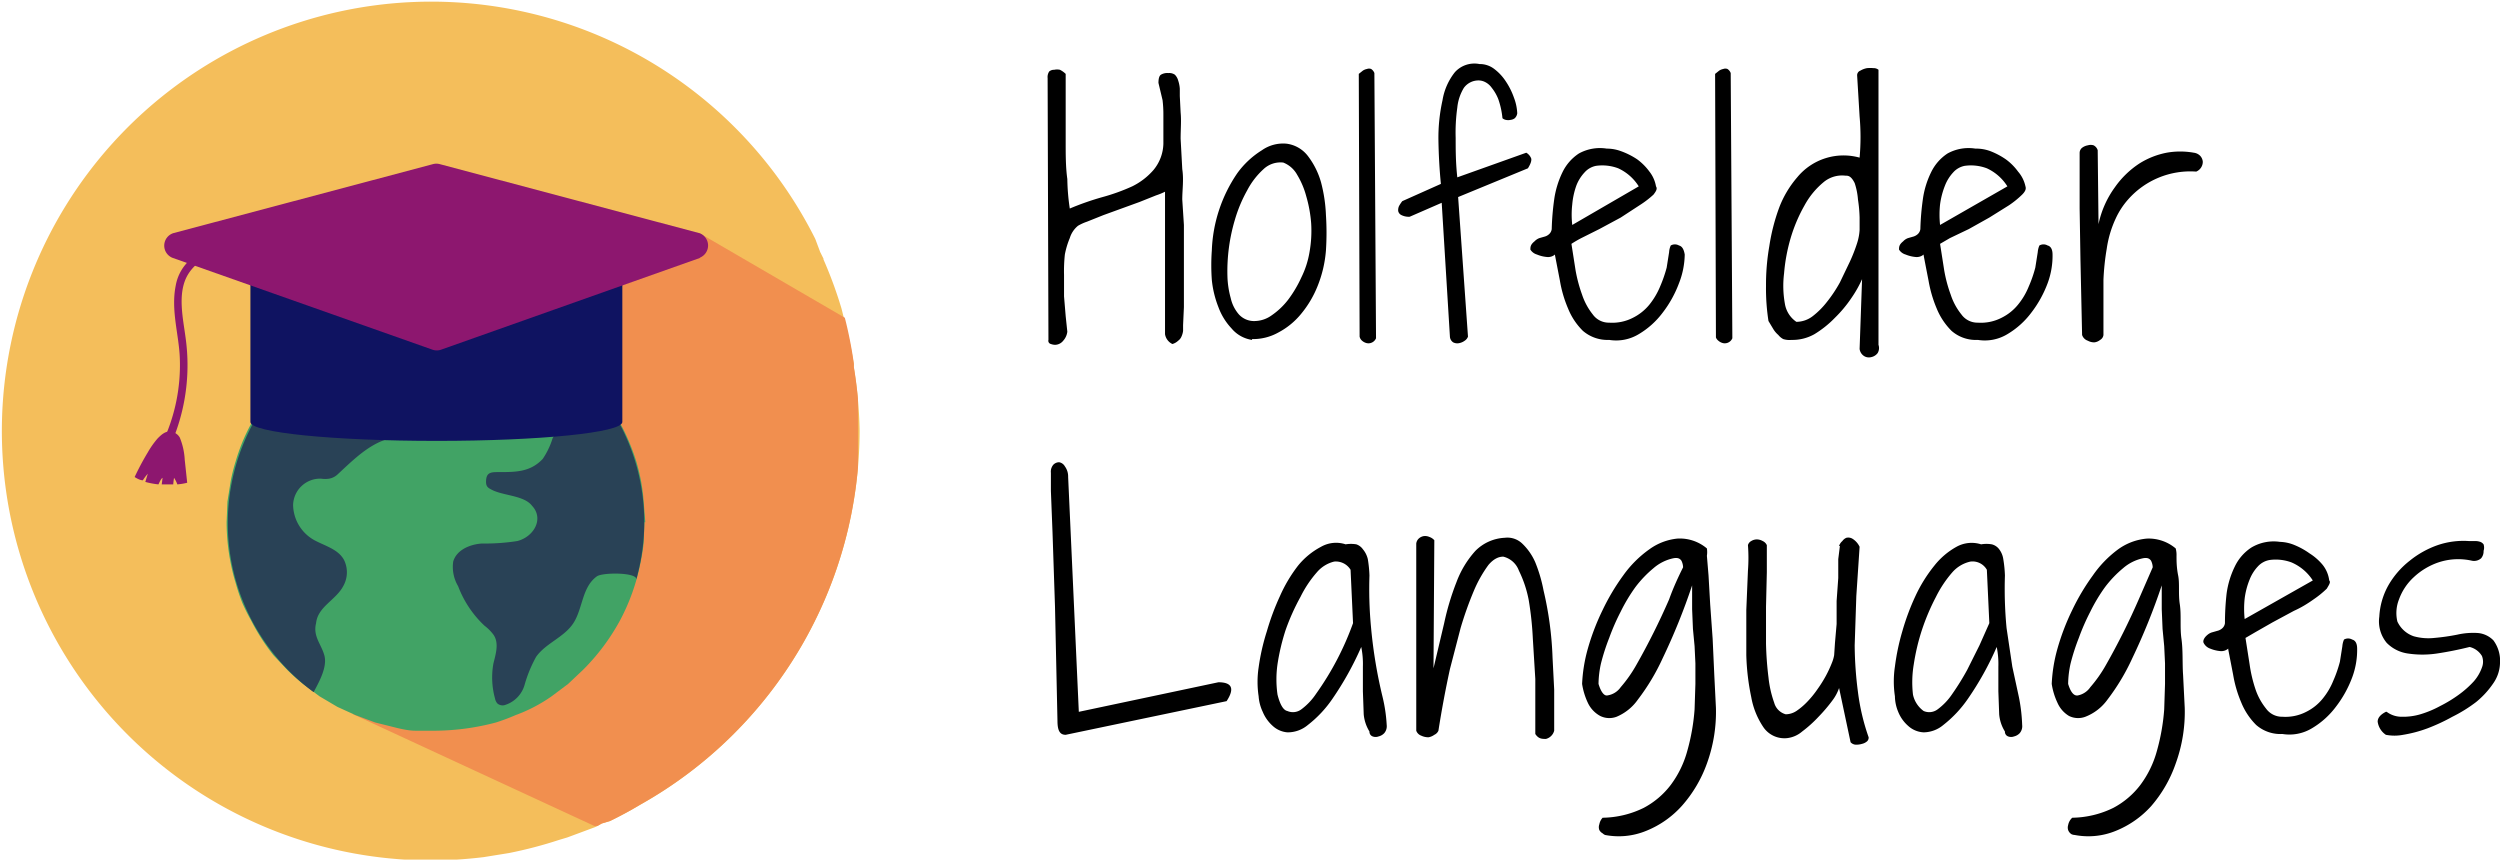
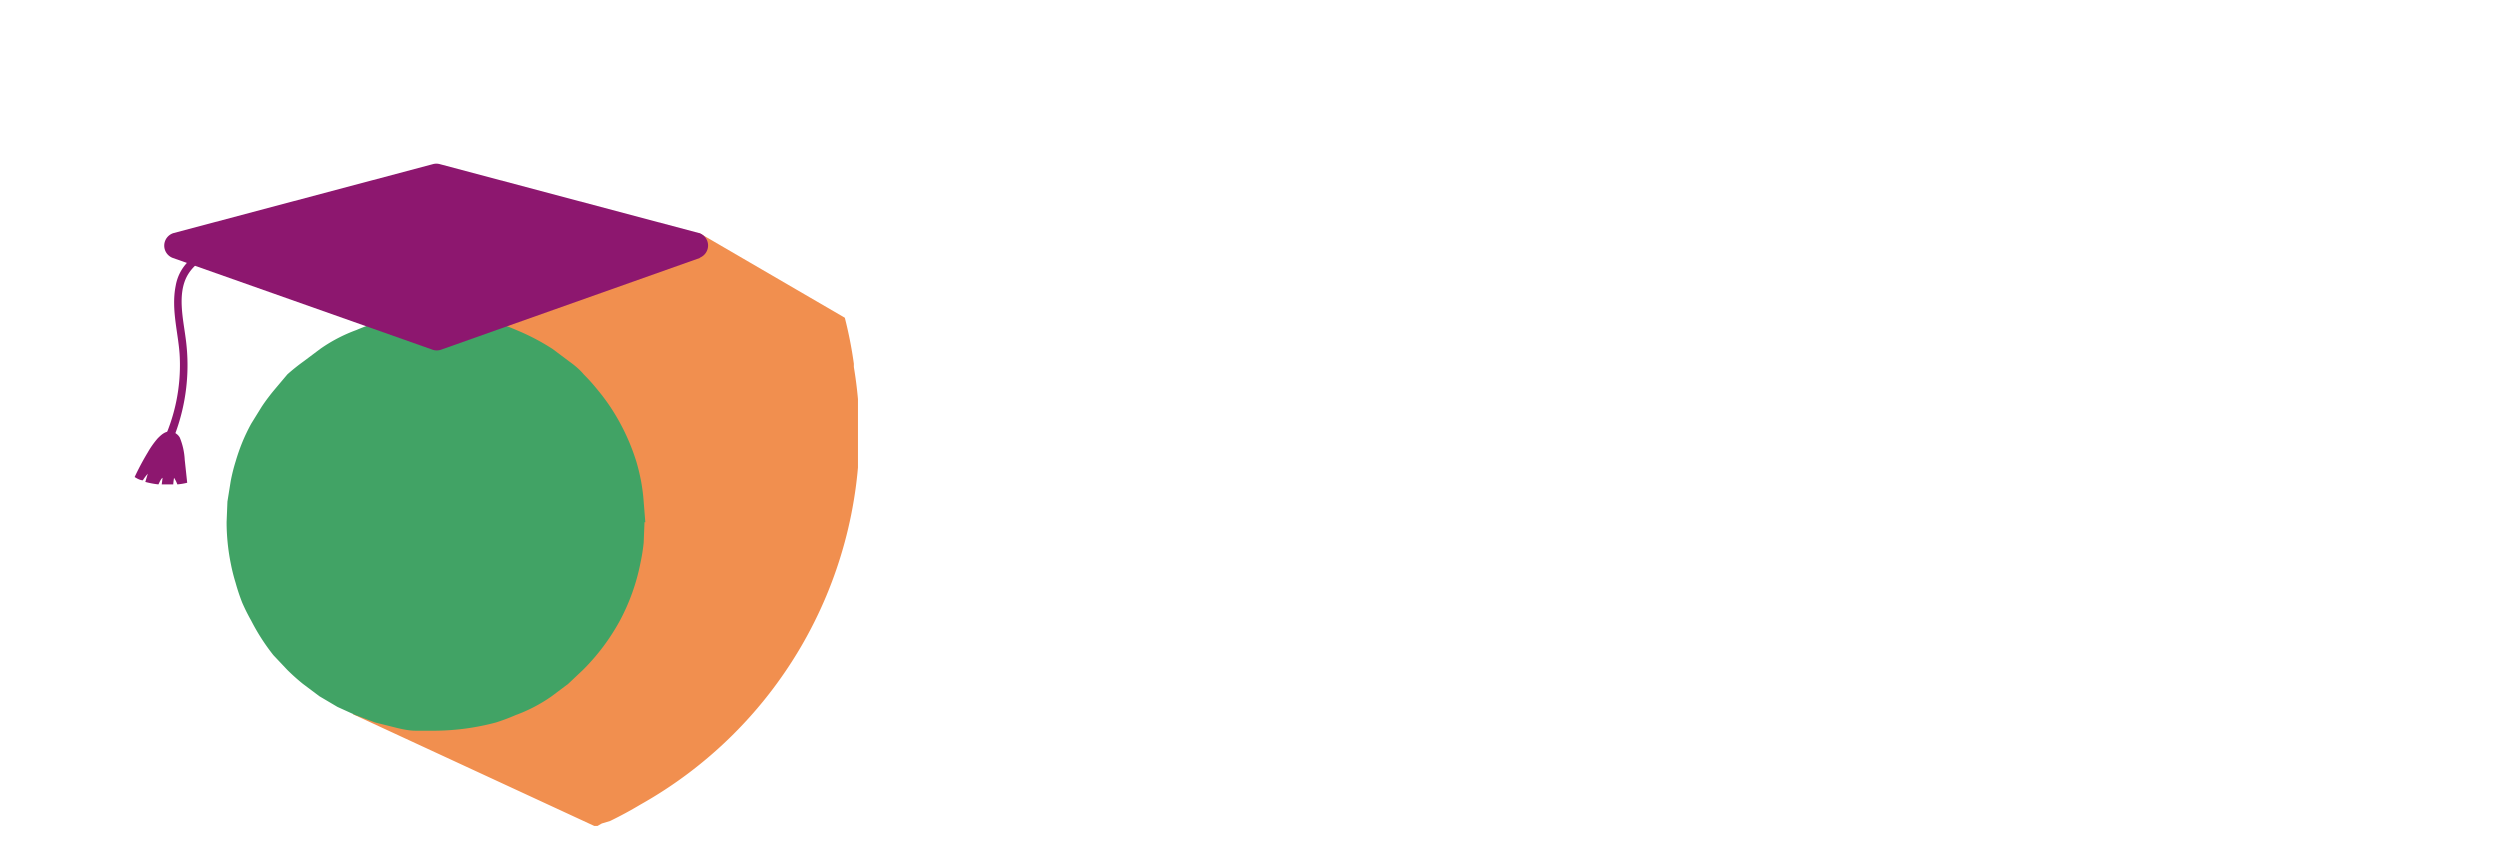
<svg xmlns="http://www.w3.org/2000/svg" viewBox="0 0 304.5 104.7">
  <defs>
    <clipPath id="a">
      <path fill="none" d="M43 28.3h61.5v72.3H43z" />
    </clipPath>
  </defs>
-   <path d="M142 23.3a8 8 0 0 1-1.2.5l-2 .8-2.2.8-2.2.8-2 .8a5.8 5.8 0 0 0-1.1.5 3.1 3.1 0 0 0-1 1.5 9.8 9.8 0 0 0-.6 2 19.1 19.1 0 0 0-.1 2.5v2.6l.2 2.4.2 1.9a2 2 0 0 1-.5 1.1 1.3 1.3 0 0 1-1 .5 1.6 1.6 0 0 1-.5-.1.4.4 0 0 1-.3-.5l-.1-31.9a1.2 1.2 0 0 1 .2-.8.9.9 0 0 1 .6-.2 1.7 1.7 0 0 1 .7 0 2.8 2.8 0 0 1 .7.5v8.4c0 1.4 0 3 .2 4.4a26.4 26.4 0 0 0 .3 3.6 33.6 33.6 0 0 1 4-1.4 24 24 0 0 0 3.6-1.3 8.2 8.2 0 0 0 2.6-2 5.2 5.2 0 0 0 1.2-3.2V14a14.5 14.5 0 0 0-.1-1.8l-.5-2.1q0-.8.3-1a1.5 1.5 0 0 1 .9-.2 1.2 1.2 0 0 1 .8.2 1.6 1.6 0 0 1 .4.7 4 4 0 0 1 .2 1v.9l.1 2c.1 1 0 2 0 3.2l.2 3.7c.2 1.3 0 2.5 0 3.7l.2 3.1v10l-.1 2.2v.7a2.4 2.4 0 0 1-.2.7 1.2 1.2 0 0 1-.4.5 1.7 1.7 0 0 1-.7.4 1.6 1.6 0 0 1-.9-1.2V23.2Zm10.5 18.1A4 4 0 0 1 150 40a7.6 7.6 0 0 1-1.6-2.6 12.4 12.4 0 0 1-.8-3.3 25.2 25.2 0 0 1 0-3.6 17.8 17.8 0 0 1 3.1-9.4 10.6 10.6 0 0 1 3-2.8 4.5 4.5 0 0 1 3-.8 3.9 3.9 0 0 1 2.6 1.5 9.5 9.5 0 0 1 1.6 3.2 18.3 18.3 0 0 1 .6 4 33.1 33.1 0 0 1 0 4.3 14.6 14.6 0 0 1-1 4.3 12.6 12.6 0 0 1-2 3.4 9 9 0 0 1-2.8 2.3 6.3 6.3 0 0 1-3.2.8Zm3.8-21.6a3 3 0 0 0-2.4.8 9.3 9.3 0 0 0-2 2.6 17 17 0 0 0-1.5 3.6 22 22 0 0 0-.9 6.8 11 11 0 0 0 .4 2.7 4.5 4.5 0 0 0 1 2 2.5 2.5 0 0 0 2 .8 3.6 3.6 0 0 0 2-.7 8.8 8.8 0 0 0 2-1.9 14.5 14.5 0 0 0 1.6-2.7 11 11 0 0 0 1-3.1 14.7 14.7 0 0 0 .2-3.5 16 16 0 0 0-.6-3.3 10 10 0 0 0-1.1-2.6 3.3 3.3 0 0 0-1.7-1.5ZM165.5 9l.5-.4a1.4 1.4 0 0 1 .5-.2.7.7 0 0 1 .5 0 1 1 0 0 1 .4.5l.2 32.3a1 1 0 0 1-1.1.6 1.3 1.3 0 0 1-.6-.3.9.9 0 0 1-.3-.5Zm6.2 17.4a2 2 0 0 1-1-.2.7.7 0 0 1-.4-.5 1.2 1.2 0 0 1 .1-.6 4.3 4.3 0 0 1 .4-.6l4.7-2.1a65 65 0 0 1-.3-5.4 21 21 0 0 1 .5-4.8 7.4 7.4 0 0 1 1.5-3.4 3.2 3.2 0 0 1 3-1 2.9 2.9 0 0 1 1.8.6 6 6 0 0 1 1.4 1.5 8.7 8.7 0 0 1 1 2 6 6 0 0 1 .4 1.9 1 1 0 0 1-.3.6 1 1 0 0 1-.5.2 1.4 1.4 0 0 1-.6 0 .9.9 0 0 1-.4-.2 9.8 9.8 0 0 0-.5-2.3 5.3 5.3 0 0 0-.8-1.4 2.2 2.2 0 0 0-.8-.7 1.8 1.8 0 0 0-.7-.2 2.2 2.2 0 0 0-1.9.9 5.7 5.7 0 0 0-.8 2.4 21.9 21.9 0 0 0-.2 3.7c0 1.4 0 3 .2 4.8l8.4-3a1.4 1.4 0 0 1 .6.7q.1.4-.4 1.2l-8.5 3.5 1.2 17a1 1 0 0 1-.4.5 1.7 1.7 0 0 1-.7.3 1.1 1.1 0 0 1-.7-.1.9.9 0 0 1-.4-.7l-1-16.3Zm17.7 4.6a1.3 1.3 0 0 1-1 .3 4 4 0 0 1-1.2-.3 1.4 1.4 0 0 1-.8-.6c0-.3 0-.6.5-1a1.6 1.6 0 0 1 .6-.4l.7-.2a1.3 1.3 0 0 0 .5-.3 1 1 0 0 0 .3-.6 32 32 0 0 1 .3-3.6 11.1 11.1 0 0 1 1-3.3 5.7 5.7 0 0 1 2-2.3 5.3 5.3 0 0 1 3.4-.6 5 5 0 0 1 1.7.3 9.1 9.1 0 0 1 2 1 6.9 6.9 0 0 1 1.5 1.5 4 4 0 0 1 .8 1.8c.2.3 0 .6-.3 1a11.8 11.8 0 0 1-1.7 1.3l-2.3 1.5-2.6 1.4-2.2 1.1a14 14 0 0 0-1.2.7l.5 3.2a17.9 17.9 0 0 0 .8 3 7.8 7.8 0 0 0 1.3 2.4 2.4 2.4 0 0 0 2 1 5.5 5.5 0 0 0 2.9-.6 6.1 6.1 0 0 0 2-1.6 9 9 0 0 0 1.3-2.2 16.6 16.6 0 0 0 .8-2.3l.3-1.9a2.2 2.2 0 0 1 .2-.8 1 1 0 0 1 1 0c.4.1.6.5.7 1.1a9.9 9.9 0 0 1-.7 3.5 13.7 13.7 0 0 1-2 3.6 10 10 0 0 1-2.9 2.6 5.3 5.3 0 0 1-3.6.7 4.6 4.6 0 0 1-3.2-1.1 8 8 0 0 1-1.8-2.7 14.8 14.8 0 0 1-1-3.4l-.6-3.1Zm10.2-8.3a5.8 5.8 0 0 0-2.5-2.2 5.5 5.5 0 0 0-2.7-.3 2.5 2.5 0 0 0-1.4.8 4.9 4.9 0 0 0-1 1.6 9.1 9.1 0 0 0-.5 2.3 11.1 11.1 0 0 0 0 2.5ZM208.9 9l.5-.4a1.5 1.5 0 0 1 .5-.2.7.7 0 0 1 .5 0 1 1 0 0 1 .4.5l.2 32.3a1 1 0 0 1-1.1.6 1.3 1.3 0 0 1-.6-.3.9.9 0 0 1-.3-.4Zm17.9 25a14.3 14.3 0 0 1-1.3 2.3 15.2 15.2 0 0 1-2 2.4 12.5 12.5 0 0 1-2.5 2 5.4 5.4 0 0 1-2.8.7 2.5 2.5 0 0 1-1-.1 1.9 1.9 0 0 1-.6-.5 3 3 0 0 1-.6-.7l-.6-1a25.8 25.8 0 0 1-.3-4.3 27.1 27.1 0 0 1 .4-4.8 23.8 23.8 0 0 1 1.2-4.7 12.4 12.4 0 0 1 2.2-3.7 7.3 7.3 0 0 1 7.6-2.4 28.1 28.1 0 0 0 0-5l-.3-5a.6.6 0 0 1 .4-.6 2.4 2.4 0 0 1 .8-.3 4.2 4.2 0 0 1 .8 0 .9.9 0 0 1 .6.2V42a1.2 1.2 0 0 1-.1 1 1.3 1.3 0 0 1-.8.5 1.1 1.1 0 0 1-.8-.1 1.2 1.2 0 0 1-.6-.9Zm-2-12.6a3.5 3.5 0 0 0-2.7.8 9.6 9.6 0 0 0-2.3 2.8 19 19 0 0 0-1.7 4 21.4 21.4 0 0 0-.8 4.3 12.3 12.3 0 0 0 .1 3.7 3.3 3.3 0 0 0 1.4 2.2 3.3 3.3 0 0 0 2-.7 9.7 9.7 0 0 0 1.7-1.7 16.6 16.6 0 0 0 1.6-2.4l1.2-2.5a19.4 19.4 0 0 0 .9-2.3 6.5 6.5 0 0 0 .3-1.6v-1.5a17 17 0 0 0-.2-2.2 8.3 8.3 0 0 0-.4-2c-.3-.6-.6-.9-1-.9Zm9.5 9.6a1.3 1.3 0 0 1-1 .3 4.2 4.2 0 0 1-1.2-.3 1.4 1.4 0 0 1-.8-.6c0-.3 0-.6.5-1a1.5 1.5 0 0 1 .6-.4l.7-.2a1.4 1.4 0 0 0 .5-.3 1 1 0 0 0 .3-.6 32 32 0 0 1 .3-3.6 10.8 10.8 0 0 1 1-3.3 5.7 5.7 0 0 1 2-2.3 5.3 5.3 0 0 1 3.4-.6 5 5 0 0 1 1.8.3 9 9 0 0 1 1.9 1 6.7 6.7 0 0 1 1.5 1.5 4 4 0 0 1 .9 1.8c.1.3 0 .6-.4 1a11.3 11.3 0 0 1-1.6 1.3l-2.4 1.5-2.5 1.4-2.3 1.1-1.2.7.5 3.2a17 17 0 0 0 .8 3 7.6 7.6 0 0 0 1.3 2.4 2.4 2.4 0 0 0 2 1 5.5 5.5 0 0 0 2.9-.6 6 6 0 0 0 2-1.6 8.4 8.4 0 0 0 1.3-2.2 15.3 15.3 0 0 0 .8-2.3l.3-1.9a2.5 2.5 0 0 1 .2-.8 1 1 0 0 1 1 0c.4.1.6.5.6 1.1a9.6 9.6 0 0 1-.6 3.5 13.7 13.7 0 0 1-2 3.6 10 10 0 0 1-2.9 2.6 5.3 5.3 0 0 1-3.6.7 4.5 4.5 0 0 1-3.2-1.1 8.2 8.2 0 0 1-1.8-2.7 15.4 15.4 0 0 1-1-3.4 550 550 0 0 1-.6-3.1Zm10.2-8.3a5.8 5.8 0 0 0-2.5-2.2 5.5 5.5 0 0 0-2.7-.3 2.5 2.5 0 0 0-1.4.8 5 5 0 0 0-1 1.6 9.6 9.6 0 0 0-.6 2.3 11.8 11.8 0 0 0 0 2.5Zm9.1 18.1-.2-9.2-.1-6.2v-6.8a.8.8 0 0 1 .3-.6 1.6 1.6 0 0 1 .7-.3 1.2 1.2 0 0 1 .7 0 1 1 0 0 1 .5.6l.1 9a11.7 11.7 0 0 1 2-4.5 11 11 0 0 1 3-2.9 9.7 9.7 0 0 1 3.3-1.3 9.4 9.4 0 0 1 3.3 0 1.3 1.3 0 0 1 .8.4 1.2 1.2 0 0 1 .3.7 1.3 1.3 0 0 1-.8 1.2 10.1 10.1 0 0 0-8.3 3.4 9.4 9.4 0 0 0-1.5 2.3 13.1 13.1 0 0 0-1.1 3.7 29.6 29.6 0 0 0-.4 3.8v6.7a.8.8 0 0 1-.4.6 1.4 1.4 0 0 1-.7.3 1.6 1.6 0 0 1-.8-.2 1.1 1.1 0 0 1-.7-.7Zm-124.8 47-.3-13.9-.3-9-.2-5.1v-2.2a1.3 1.3 0 0 1 .3-1 1 1 0 0 1 .7-.3 1 1 0 0 1 .7.5 2.1 2.1 0 0 1 .4 1.3l1.3 28.6 17-3.6q2.5 0 1 2.3l-19.6 4.1c-.7 0-1-.5-1-1.7Zm38 1.3a4.8 4.8 0 0 1-.7-2.1l-.1-2.8v-3a10.4 10.4 0 0 0-.2-2.4 37.7 37.7 0 0 1-3.5 6.3 14 14 0 0 1-3 3.2 3.8 3.8 0 0 1-2.5.9 3 3 0 0 1-1.8-.8 4.7 4.7 0 0 1-1.2-1.7 5.3 5.3 0 0 1-.5-1.9 11.8 11.8 0 0 1 0-3.5 26.3 26.3 0 0 1 1-4.4 30.2 30.2 0 0 1 1.6-4.3 17.8 17.8 0 0 1 2.2-3.7 9 9 0 0 1 2.8-2.3 3.7 3.7 0 0 1 3-.3 3.9 3.9 0 0 1 1.3 0 1.6 1.6 0 0 1 .8.6 2.9 2.9 0 0 1 .6 1.2 15.3 15.3 0 0 1 .2 2 50 50 0 0 0 .2 6.4 58.2 58.2 0 0 0 1.4 8.4 18.7 18.7 0 0 1 .5 3.4 1.3 1.3 0 0 1-.3 1 1.4 1.4 0 0 1-.7.4 1 1 0 0 1-.7 0 .6.6 0 0 1-.4-.6Zm-2.3-19.7a2.1 2.1 0 0 0-2-1 4 4 0 0 0-2.1 1.3 13.7 13.7 0 0 0-2 3 26.7 26.7 0 0 0-1.8 4 25.9 25.9 0 0 0-1 4.2 13.1 13.1 0 0 0 0 3.7c.3 1.2.7 1.9 1.2 2a1.7 1.7 0 0 0 1.7-.2 7.6 7.6 0 0 0 1.8-1.9 35.3 35.3 0 0 0 4.5-8.6Zm8-3.2a1 1 0 0 1 .3-.6 1.2 1.2 0 0 1 .6-.3 1.3 1.3 0 0 1 .7.1 1.4 1.4 0 0 1 .6.4l-.1 15.6 1.3-5.5a31.7 31.7 0 0 1 1.5-5 11.8 11.8 0 0 1 2.3-3.8 5.4 5.4 0 0 1 3.6-1.6 2.6 2.6 0 0 1 2.1.7 7 7 0 0 1 1.6 2.3 18 18 0 0 1 1 3.4 41.7 41.7 0 0 1 1.1 8.2l.2 3.9v5a1.4 1.4 0 0 1-1 1c-.5 0-.9 0-1.3-.6v-6.7l-.3-4.9a39.7 39.7 0 0 0-.5-4.7 14 14 0 0 0-1.2-3.6 2.7 2.7 0 0 0-1.9-1.7c-.6 0-1.2.3-1.8 1a15.3 15.3 0 0 0-1.8 3.2 42.5 42.5 0 0 0-1.6 4.5l-1.3 5a129.2 129.2 0 0 0-1.4 7.5 1 1 0 0 1-.5.5 1.7 1.7 0 0 1-.7.3 2 2 0 0 1-.9-.2 1 1 0 0 1-.6-.6Zm22.7 33.4a11.7 11.7 0 0 0 5-1.2 10 10 0 0 0 3.3-2.8 12.3 12.3 0 0 0 2-4.1 25.4 25.4 0 0 0 .9-5.1l.1-3.1v-2.5l-.1-2.1-.2-2.1-.1-2.4v-2.9a76.6 76.6 0 0 1-3.6 8.9 26.1 26.1 0 0 1-3 5 6 6 0 0 1-2.6 2.1 2.5 2.5 0 0 1-2-.1 3.5 3.5 0 0 1-1.5-1.6 8.3 8.3 0 0 1-.7-2.3 18.9 18.9 0 0 1 .7-4.3 28.2 28.2 0 0 1 1.8-4.7 26.6 26.6 0 0 1 2.5-4.2 13.5 13.5 0 0 1 3.2-3.2 7 7 0 0 1 3.4-1.3 5.1 5.1 0 0 1 3.6 1.2 3 3 0 0 1 0 .9l.2 2.4.2 3.5.3 4.2.2 4.4.2 4a18.4 18.4 0 0 1-1.1 6.8 15.8 15.8 0 0 1-3 5.1 11.7 11.7 0 0 1-4.4 3.1 8.8 8.8 0 0 1-5 .5 1 1 0 0 1-.3-.2 1 1 0 0 1-.4-.4 1 1 0 0 1 0-.7 1.6 1.6 0 0 1 .4-.8Zm-.5-16.3c.3 1 .7 1.5 1.1 1.4a2.4 2.4 0 0 0 1.6-1 16.2 16.2 0 0 0 1.9-2.7 83.7 83.7 0 0 0 4-8c.5-1.4 1.1-2.7 1.7-3.9a1.9 1.9 0 0 0-.2-.8c-.2-.3-.5-.4-1-.3a5.4 5.4 0 0 0-2.4 1.2 13.8 13.8 0 0 0-2.2 2.3 20.8 20.8 0 0 0-1.8 3 26.8 26.8 0 0 0-1.4 3.2 25.5 25.5 0 0 0-1 3.1 12 12 0 0 0-.3 2.5ZM224 66.5a1.3 1.3 0 0 1 .4-.6 1.1 1.1 0 0 1 .5-.4 1 1 0 0 1 .7.1 2.3 2.3 0 0 1 .9 1l-.4 6-.2 6a46 46 0 0 0 .4 5.7 26.4 26.4 0 0 0 1.3 5.5.6.6 0 0 1-.2.5 1.4 1.4 0 0 1-.6.3 2.4 2.4 0 0 1-.8.1.9.9 0 0 1-.6-.3l-1.4-6.6a5.4 5.4 0 0 1-.8 1.5 19.4 19.4 0 0 1-1.7 2 15.3 15.3 0 0 1-2 1.8 3.4 3.4 0 0 1-1.8.8 3.1 3.1 0 0 1-2.9-1.3 9.5 9.5 0 0 1-1.5-3.7 28.5 28.5 0 0 1-.6-5.1v-5.5l.2-4.8a20.3 20.3 0 0 0 0-3.1.8.8 0 0 1 .4-.5 1.3 1.3 0 0 1 .7-.2 1.5 1.5 0 0 1 .7.2 1 1 0 0 1 .5.5v3.3l-.1 4.2v4.5a41 41 0 0 0 .3 4.1 13.3 13.3 0 0 0 .7 3.1 2 2 0 0 0 1.4 1.4 2.4 2.4 0 0 0 1.3-.4 8.1 8.1 0 0 0 1.3-1.1 11.9 11.9 0 0 0 1.3-1.6 15 15 0 0 0 1-1.6 14.5 14.5 0 0 0 .7-1.5 4.6 4.6 0 0 0 .3-1l.1-1.5.2-2.3v-2.8l.2-2.8v-2.3l.2-1.6Zm20.2 22.6a4.7 4.7 0 0 1-.7-2.1l-.1-2.8v-3a10.3 10.3 0 0 0-.2-2.4 37 37 0 0 1-3.5 6.3 14.4 14.4 0 0 1-3 3.2 3.8 3.8 0 0 1-2.4.9 3 3 0 0 1-1.9-.8 4.5 4.5 0 0 1-1.2-1.7 5.1 5.1 0 0 1-.4-1.9 12.1 12.1 0 0 1 0-3.6 27.4 27.4 0 0 1 .9-4.3 29 29 0 0 1 1.6-4.3 17.8 17.8 0 0 1 2.3-3.7 9 9 0 0 1 2.7-2.3 3.8 3.8 0 0 1 3-.3 3.9 3.9 0 0 1 1.3 0 1.6 1.6 0 0 1 .9.6 2.6 2.6 0 0 1 .5 1.2 15 15 0 0 1 .2 2 50.2 50.2 0 0 0 .2 6.4l.7 4.7.8 3.7a20.6 20.6 0 0 1 .4 3.4 1.3 1.3 0 0 1-.3 1 1.4 1.4 0 0 1-.7.4 1 1 0 0 1-.7 0 .6.6 0 0 1-.4-.6ZM242 69.4a2 2 0 0 0-2-1 4.1 4.1 0 0 0-2.2 1.3 14 14 0 0 0-2 3 26.7 26.7 0 0 0-1.7 4 25.9 25.9 0 0 0-1 4.2 13.2 13.2 0 0 0-.1 3.7 3.3 3.3 0 0 0 1.3 2 1.7 1.7 0 0 0 1.7-.2 7.5 7.5 0 0 0 1.8-1.9 30.6 30.6 0 0 0 1.8-2.9l1.5-3 1.2-2.7Zm10.4 30.2a11.7 11.7 0 0 0 5-1.2 10 10 0 0 0 3.3-2.8 12.3 12.3 0 0 0 2-4.1 25.4 25.4 0 0 0 .9-5.1l.1-3.1v-2.5l-.1-2.1-.2-2.1-.1-2.4v-2.9a76.6 76.6 0 0 1-3.6 8.9 26.1 26.1 0 0 1-3 5 6 6 0 0 1-2.7 2.1 2.5 2.5 0 0 1-2-.1 3.5 3.5 0 0 1-1.4-1.6 8.3 8.3 0 0 1-.7-2.3 18.9 18.9 0 0 1 .7-4.3 28.2 28.2 0 0 1 1.8-4.7 26.6 26.6 0 0 1 2.5-4.2 13.5 13.5 0 0 1 3.1-3.2 7 7 0 0 1 3.5-1.3 5.1 5.1 0 0 1 3.5 1.2 3 3 0 0 1 .1.9c0 .6 0 1.4.2 2.4s0 2.2.2 3.5 0 2.8.2 4.2.1 3 .2 4.4l.2 4A18.4 18.4 0 0 1 265 93a15.8 15.8 0 0 1-3 5.2 11.7 11.7 0 0 1-4.3 3 8.8 8.8 0 0 1-5 .5 1 1 0 0 1-.4-.1 1 1 0 0 1-.4-.5 1 1 0 0 1 0-.6 1.6 1.6 0 0 1 .5-.9Zm-.5-16.3c.3 1 .7 1.5 1.2 1.4a2.4 2.4 0 0 0 1.5-1 16.2 16.2 0 0 0 1.9-2.7 83.7 83.7 0 0 0 4-8l1.7-3.9a1.9 1.9 0 0 0-.2-.8c-.2-.3-.5-.4-1-.3a5.4 5.4 0 0 0-2.4 1.2 13.8 13.8 0 0 0-2.2 2.3 20.7 20.7 0 0 0-1.8 3 27 27 0 0 0-1.4 3.2 25.5 25.5 0 0 0-1 3.1 12 12 0 0 0-.3 2.5Zm19.5-4.3a1.3 1.3 0 0 1-1 .3 4.2 4.2 0 0 1-1.2-.3 1.4 1.4 0 0 1-.8-.7c-.1-.2 0-.6.5-1a1.5 1.5 0 0 1 .6-.3l.7-.2a1.4 1.4 0 0 0 .5-.3 1 1 0 0 0 .3-.6 32 32 0 0 1 .2-3.6 10.8 10.8 0 0 1 1-3.3 5.7 5.7 0 0 1 2-2.3 5.3 5.3 0 0 1 3.5-.7 5 5 0 0 1 1.8.4 9 9 0 0 1 1.8 1 6.7 6.7 0 0 1 1.6 1.4 3.8 3.8 0 0 1 .8 1.9c.2.2 0 .5-.3 1a11.8 11.8 0 0 1-1.6 1.3c-.7.5-1.5 1-2.4 1.4l-2.6 1.4-2.1 1.2-1.2.7.5 3.2a17 17 0 0 0 .7 3 7.6 7.6 0 0 0 1.3 2.4 2.4 2.4 0 0 0 2 1 5.5 5.5 0 0 0 2.9-.6 6 6 0 0 0 2-1.6 8.4 8.4 0 0 0 1.3-2.2 15.3 15.3 0 0 0 .8-2.3l.3-1.9a2.5 2.5 0 0 1 .2-.8 1 1 0 0 1 1 0c.4.1.6.5.6 1.1a9.6 9.6 0 0 1-.6 3.5 13.7 13.7 0 0 1-2 3.6 10 10 0 0 1-2.9 2.6 5.3 5.3 0 0 1-3.6.7 4.5 4.5 0 0 1-3.2-1.1 8.2 8.2 0 0 1-1.8-2.7 14.8 14.8 0 0 1-1-3.4l-.6-3.1Zm10.3-8.3a5.8 5.8 0 0 0-2.6-2.2 5.5 5.5 0 0 0-2.6-.3 2.5 2.5 0 0 0-1.5.8 5 5 0 0 0-1 1.6 9.1 9.1 0 0 0-.6 2.3 11.8 11.8 0 0 0 0 2.5Zm9 16a3 3 0 0 0 1.8.6 7.4 7.4 0 0 0 2.3-.3 12.4 12.4 0 0 0 2.4-1 16.2 16.2 0 0 0 2.3-1.4 12 12 0 0 0 1.8-1.6 5.2 5.2 0 0 0 1-1.7 1.9 1.9 0 0 0 0-1.4 2.4 2.4 0 0 0-1.5-1.1 42 42 0 0 1-4 .8 11.9 11.9 0 0 1-3.5 0 4.5 4.5 0 0 1-2.6-1.3 4.1 4.1 0 0 1-.9-3.2 8.7 8.7 0 0 1 1.1-3.8 10.3 10.3 0 0 1 2.6-3 11.4 11.4 0 0 1 3.4-1.9 9.7 9.7 0 0 1 3.8-.5h.8a1.9 1.9 0 0 1 .6.1.9.9 0 0 1 .4.3 1.3 1.3 0 0 1 0 .8 1.3 1.3 0 0 1-.3.9 1.3 1.3 0 0 1-1.1.3 7.6 7.6 0 0 0-4.1.2 8.3 8.3 0 0 0-3 1.8 6.8 6.8 0 0 0-1.8 2.7 4.5 4.5 0 0 0-.2 2.7 3.4 3.4 0 0 0 2 1.8 6.7 6.7 0 0 0 2.5.2 25.4 25.4 0 0 0 2.8-.4 8.8 8.8 0 0 1 2.5-.2 3 3 0 0 1 1.9.9 4.2 4.2 0 0 1 .8 2.8 4.5 4.5 0 0 1-.8 2.4 10.6 10.6 0 0 1-2.1 2.3 17.6 17.6 0 0 1-2.9 1.8 22.8 22.8 0 0 1-3 1.4 15.8 15.8 0 0 1-3 .8 5.5 5.5 0 0 1-2.1 0 2.3 2.3 0 0 1-1-1.6c0-.5.4-.9 1-1.2Z" />
-   <path fill="#f4be5b" d="M104.7 52.3A52.3 52.3 0 0 1 78 98a48 48 0 0 1-3.7 2l-1 .3-.7.4-3.5 1.3-1 .3a52.4 52.4 0 0 1-6.1 1.6l-3.1.5a54.5 54.5 0 0 1-6.6.4 52.3 52.3 0 1 1 47-75.7l.6 1.6.4.8v.1a51.7 51.7 0 0 1 2.2 6l.3 1.2a50.5 50.5 0 0 1 1.2 5.6v.4a52 52 0 0 1 .7 7.6Z" />
  <g clip-path="url(#a)">
    <path fill="#f18f4f" d="M104.7 52.3A52.3 52.3 0 0 1 78 98a48 48 0 0 1-3.7 2l-1 .3-.7.4L43 87l4-51.7 38.2-6.9 17.7 10.3a50.5 50.5 0 0 1 1.1 5.6v.4a52 52 0 0 1 .7 7.6Z" />
  </g>
  <path fill="#41a365" d="m78.5 63.6-.1 2.5a23 23 0 0 1-.4 2.5 25.1 25.1 0 0 1-2.5 7 26 26 0 0 1-4.5 6l-1.8 1.7-2 1.5a18.9 18.9 0 0 1-4.4 2.3 24.3 24.3 0 0 1-2.4.9 29.5 29.5 0 0 1-7.3 1h-2.5c-.8 0-1.7-.2-2.5-.4l-2.4-.6-2.4-.9-2.2-1-2.2-1.3-2-1.5a24.7 24.7 0 0 1-1.9-1.7l-1.7-1.8a25.3 25.3 0 0 1-2.7-4.2 23.3 23.3 0 0 1-1.1-2.2 24.3 24.3 0 0 1-.8-2.4 22.6 22.6 0 0 1-.6-2.4 25.8 25.8 0 0 1-.5-5l.1-2.5.4-2.5a22 22 0 0 1 .6-2.4 24.5 24.5 0 0 1 .8-2.3 23.1 23.1 0 0 1 1.1-2.3l1.3-2.1a24.1 24.1 0 0 1 1.5-2l1.6-1.9a24.7 24.7 0 0 1 2-1.6l2-1.5a18.9 18.9 0 0 1 4.4-2.3 25.3 25.3 0 0 1 7.3-1.9 24 24 0 0 1 5 0 25.8 25.8 0 0 1 4.8 1 24.3 24.3 0 0 1 2.4.9 27.4 27.4 0 0 1 4.4 2.3l2 1.5c.7.5 1.3 1 1.8 1.6a22.5 22.5 0 0 1 1.7 1.9 24.1 24.1 0 0 1 1.5 2 26 26 0 0 1 3.2 6.7 24.4 24.4 0 0 1 .6 2.5 23 23 0 0 1 .3 2.4l.2 2.5Z" />
-   <path fill="#294256" d="M39.5 79.8c-.4-1.4-1.4-2.3-1-3.9.2-2 2.4-2.8 3.3-4.5a3.4 3.4 0 0 0 .1-3.2c-.7-1.3-2.3-1.7-3.6-2.4a5 5 0 0 1-2.6-4.3 3.3 3.3 0 0 1 3.4-3.2 3.2 3.2 0 0 0 1 0 2 2 0 0 0 1-.5c2.7-2.5 5.1-5 9.1-4.6a4.8 4.8 0 0 0 2 0 1.3 1.3 0 0 0 1-1.4A1.3 1.3 0 0 0 52 51a14.6 14.6 0 0 0-1.5 0 3.7 3.7 0 0 1-2.5-1.2c-1.8-2-3-2.3-5.6-3a1.6 1.6 0 0 1-.6-.2c-.5-.4-.4-1.2-.3-1.8s-1-3.3-1.3-3a25.5 25.5 0 0 0-2 42.5c.7-1.3 1.7-3.1 1.3-4.5Zm31-30.6c-.9 1.6-2.4 2.7-3.2 4.2a9.2 9.2 0 0 1-1.2 2.5c-1.5 1.6-3.3 1.6-5.3 1.6-1 0-1.6 0-1.6 1.2 0 .5.2.7.6.9 1.4.8 4 .7 5 2 1.5 1.6.2 3.8-1.8 4.3a25.5 25.5 0 0 1-4.3.3c-1.5.1-3.1.8-3.5 2.2a4.6 4.6 0 0 0 .6 3 12.8 12.8 0 0 0 3.2 4.8 5.6 5.6 0 0 1 1.1 1.1c.7 1 .3 2.3 0 3.5a9.6 9.6 0 0 0 .2 4.3 1.2 1.2 0 0 0 .3.6 1 1 0 0 0 .8.2 3.6 3.6 0 0 0 2.5-2.5 16 16 0 0 1 1.4-3.4c1.2-1.7 3.5-2.4 4.6-4.2s1-4.3 2.8-5.6c.7-.5 5-.5 4.8.4l.2-.8a25.4 25.4 0 0 0-6.6-24.1 6 6 0 0 1-.6 3.5Z" />
-   <path fill="#0f1361" d="M30.5 30.2v21.2c0 1.3 10.2 2.3 22.7 2.3s22.6-1 22.6-2.3V30.2Z" />
  <path fill="#8d176f" d="M85.3 31.4 53.7 42.6a1.6 1.6 0 0 1-1 0L21 31.4a1.6 1.6 0 0 1 .1-3L52.7 20a1.6 1.6 0 0 1 .9 0l31.6 8.4a1.6 1.6 0 0 1 0 3Z" />
  <path fill="#8d176f" d="M30.4 29.8c-3.7-.7-8.3 1-9 5-.6 3 .4 6 .5 8.8a22 22 0 0 1-2.2 10.5c-.2.6.6 1 .9.5a24 24 0 0 0 2-13.5c-.3-2.3-1-5.3.2-7.5 1.4-2.5 4.6-3.4 7.3-2.9.6.2.9-.8.3-.9Z" />
  <path fill="#8d176f" d="M21.6 59a3.8 3.8 0 0 0-.4-.8 7.9 7.9 0 0 0-.1.8h-1.4l.1-.8c-.2.1-.4.6-.5.8a10.2 10.2 0 0 1-1.6-.3s.3-1 .3-1a6 6 0 0 0-.6.8c-.3 0-.7-.2-1-.4a32.4 32.4 0 0 1 1.6-3 10.7 10.7 0 0 1 1.2-1.7c.4-.4 1-1 1.7-.8a1.4 1.4 0 0 1 1 .7 8.2 8.2 0 0 1 .6 2.7l.3 2.8a7.4 7.4 0 0 1-1.2.2Z" />
</svg>